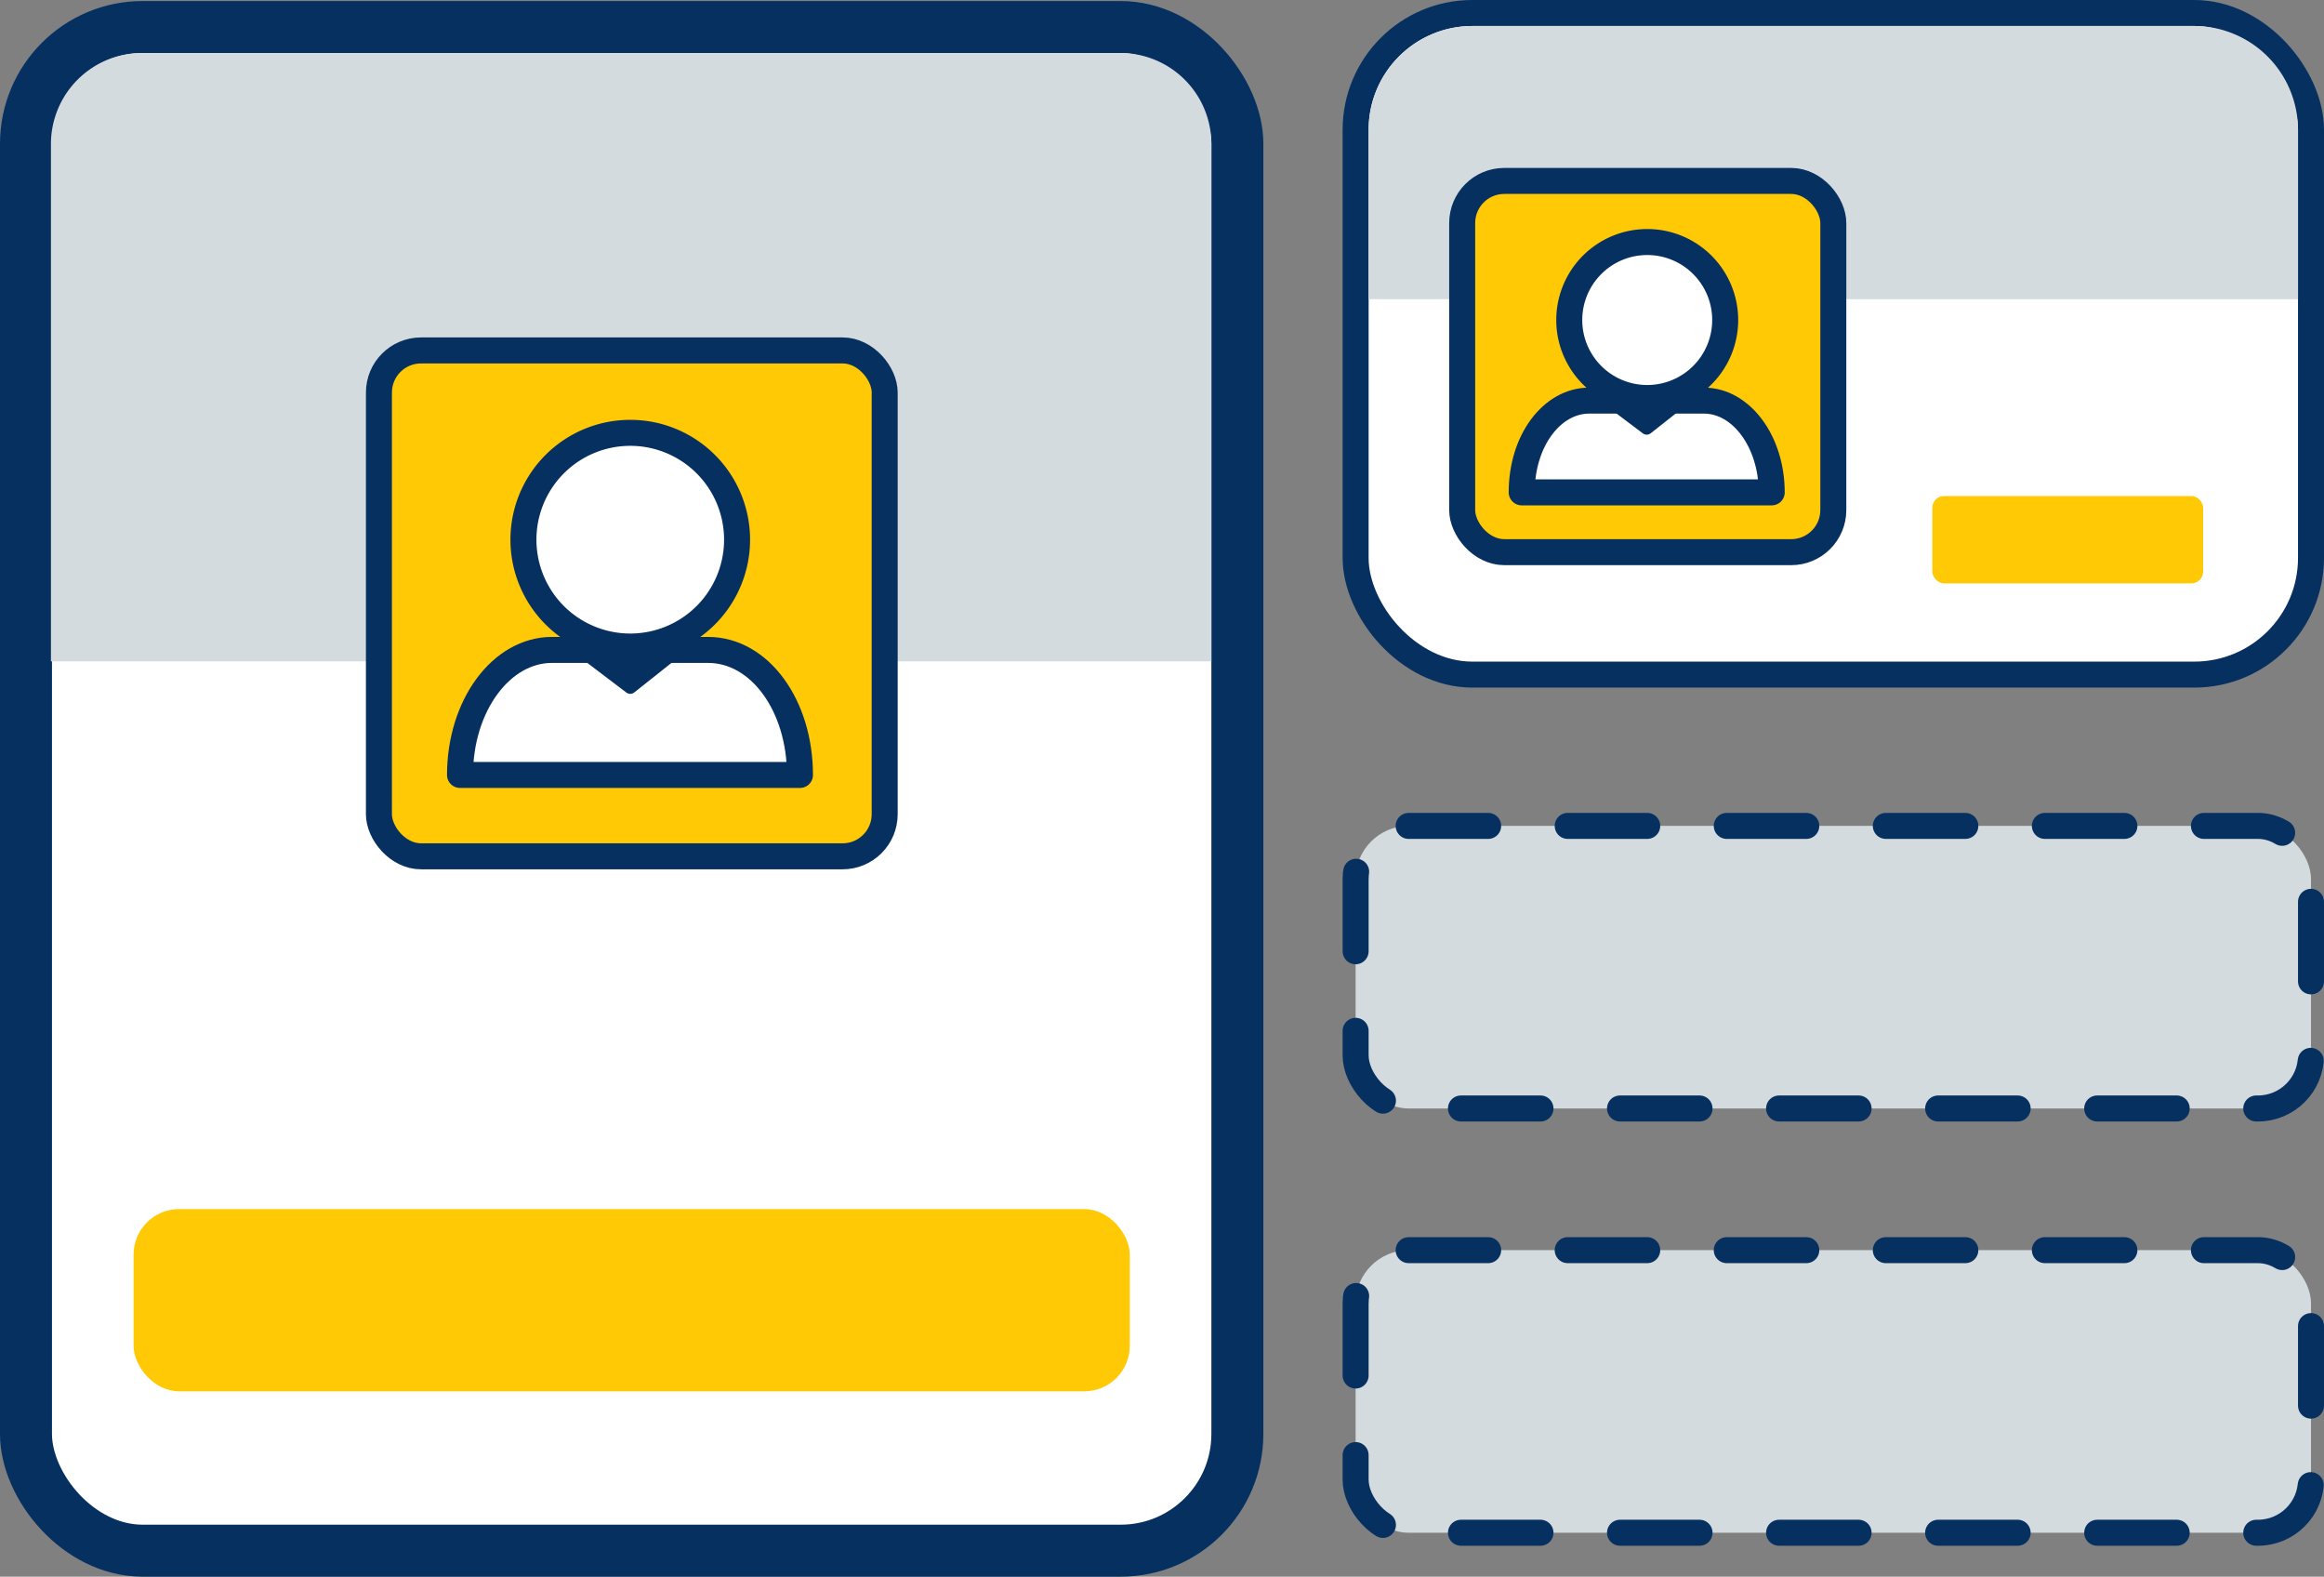
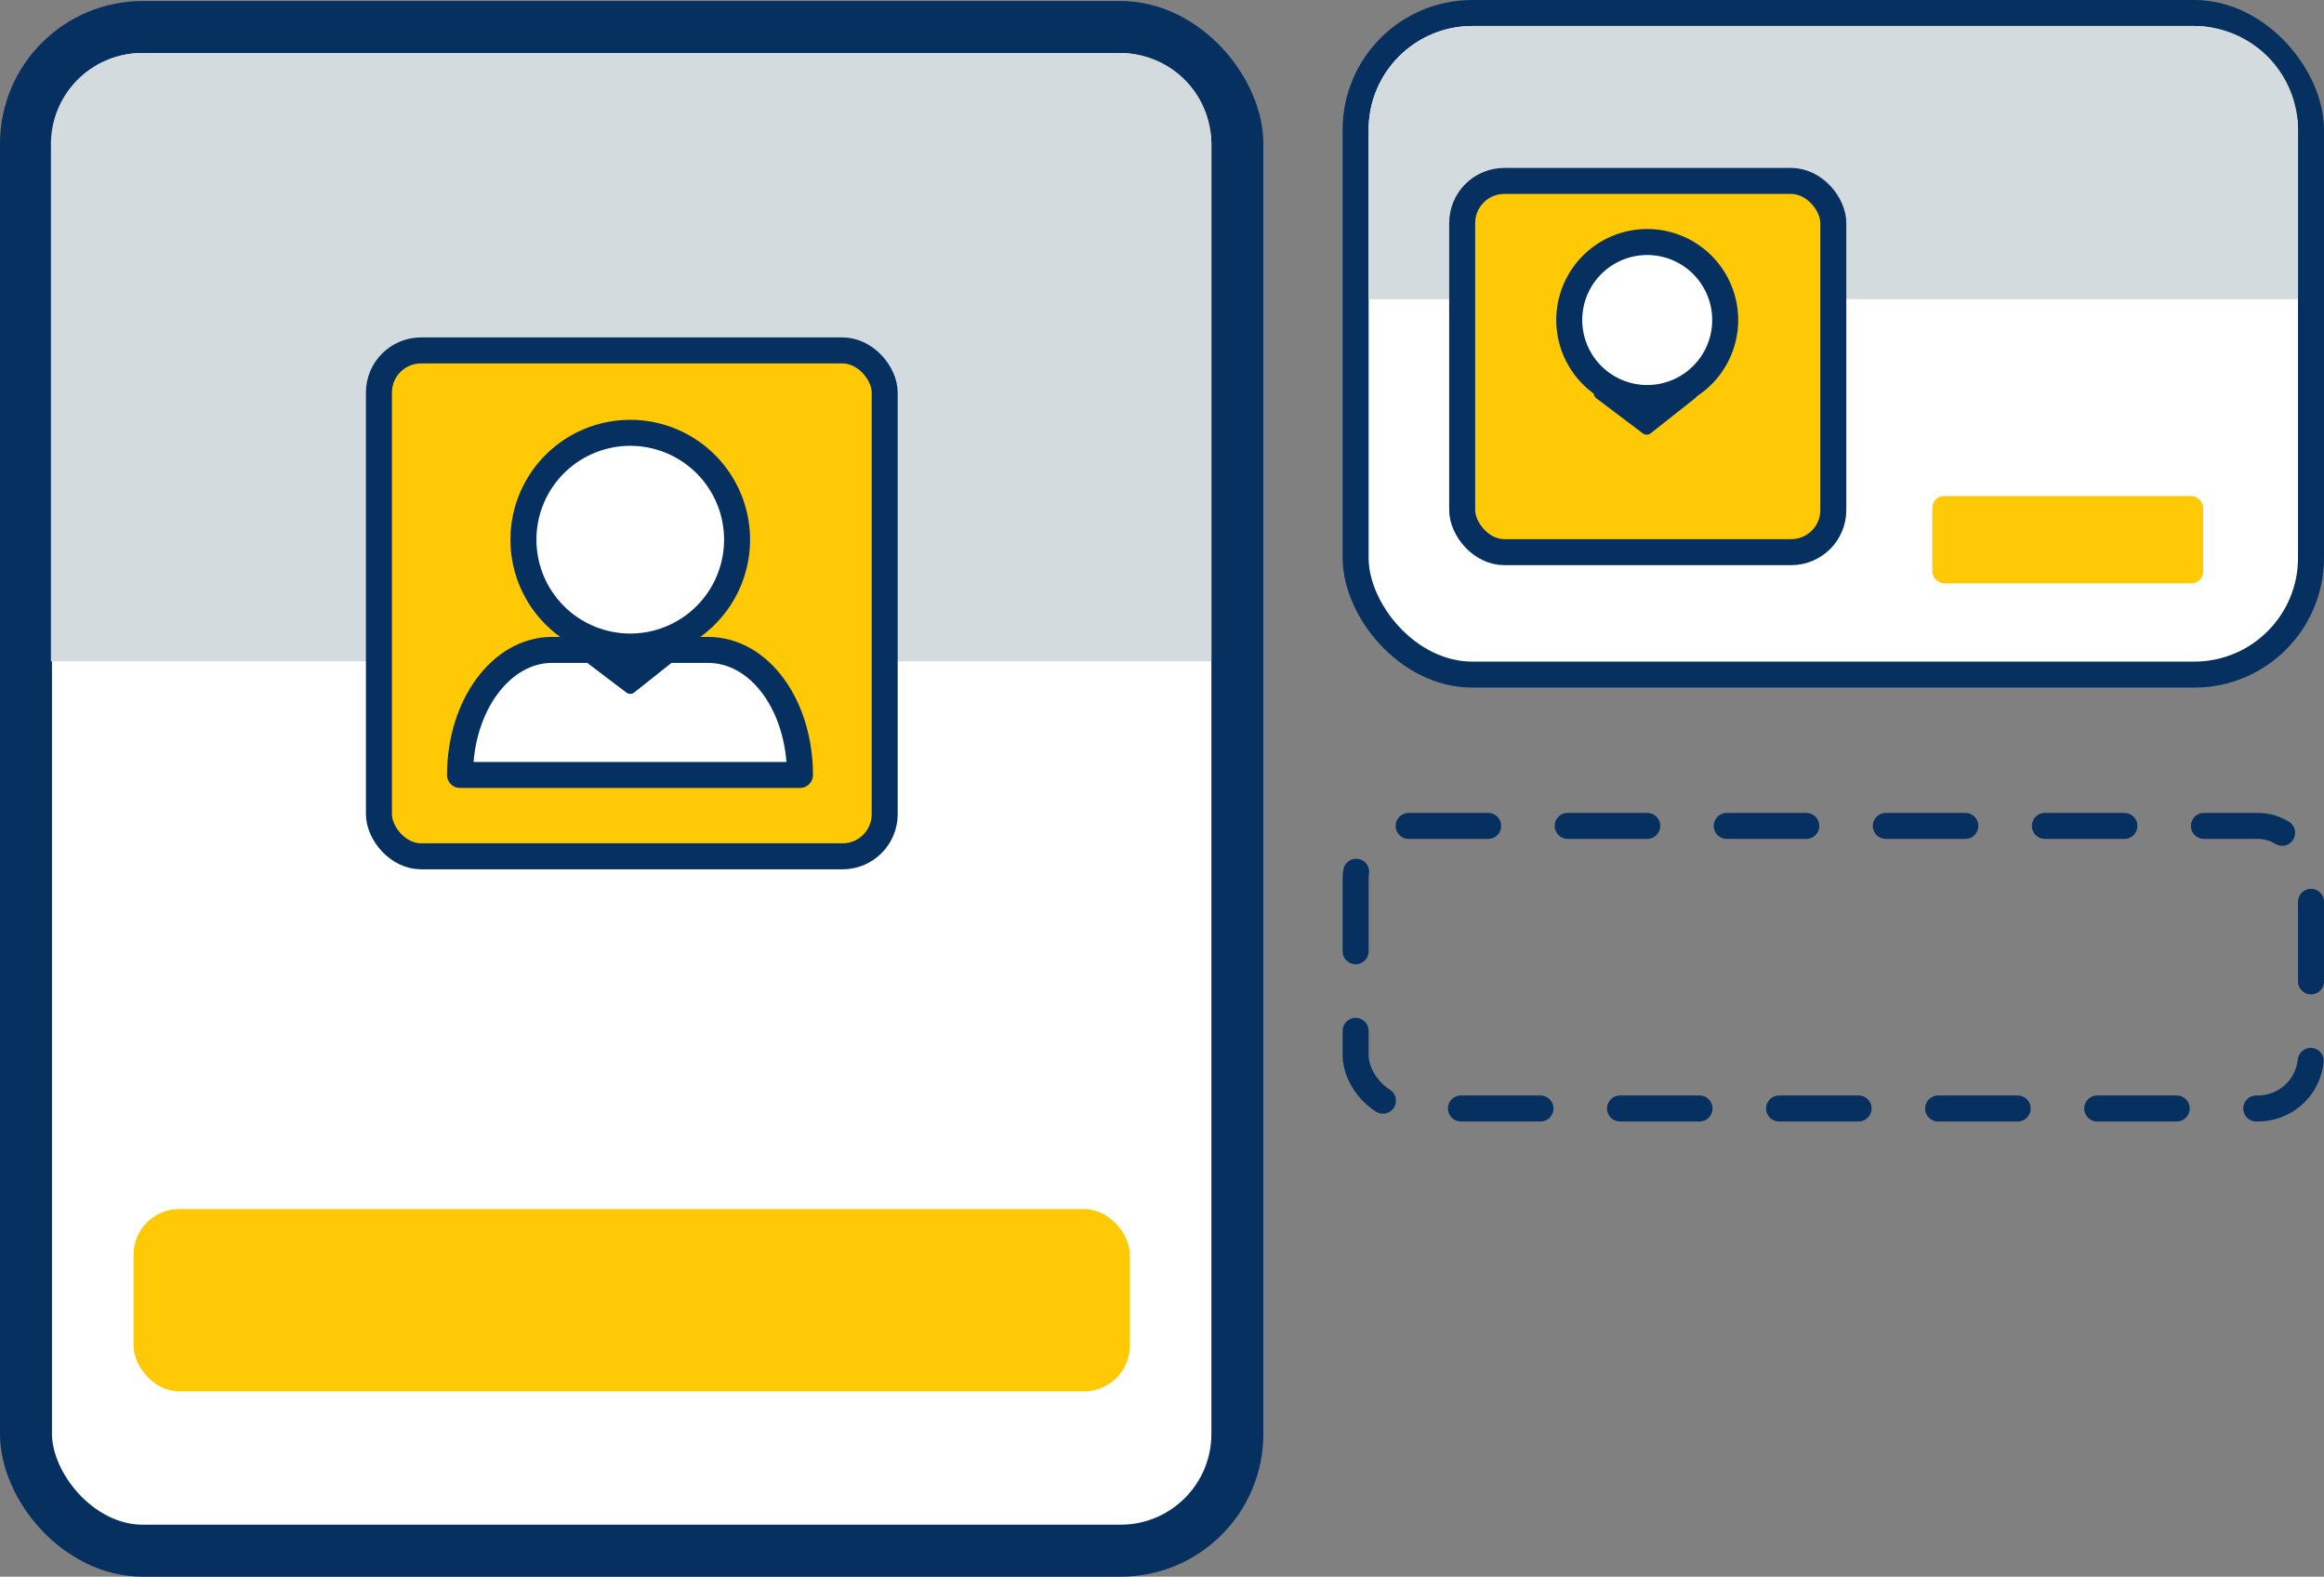
<svg xmlns="http://www.w3.org/2000/svg" viewBox="0 0 89.42 60.65">
  <rect x="0" y="0" width="89.42" height="60.65" fill="#808080" stroke="none" />
  <defs>
    <style>.cls-1,.cls-10{fill:none;}.cls-2{clip-path:url(#clip-path);}.cls-11,.cls-3,.cls-7,.cls-8{fill:#fff;}.cls-10,.cls-11,.cls-3,.cls-6,.cls-7,.cls-8,.cls-9{stroke:#063060;}.cls-10,.cls-11,.cls-3,.cls-6,.cls-7{stroke-miterlimit:10;}.cls-3{stroke-width:2px;}.cls-4{fill:#d4dbdf;}.cls-5,.cls-6{fill:#ffc905;}.cls-10,.cls-7,.cls-8,.cls-9{stroke-linecap:round;}.cls-8,.cls-9{stroke-linejoin:round;}.cls-9{fill:#063060;stroke-width:0.5px;}.cls-10{stroke-dasharray:3.06 3.06;}</style>
    <clipPath id="clip-path" transform="translate(-5.04 -23.56)">
      <rect class="cls-1" width="100" height="100" />
    </clipPath>
  </defs>
  <title>data-cleansing-icon</title>
  <g id="Layer_2" data-name="Layer 2">
    <g id="Layer_3" data-name="Layer 3">
      <g class="cls-2">
        <rect class="cls-3" x="1" y="1.04" width="46.61" height="58.61" rx="4.49" />
        <path class="cls-4" d="M51.65,29.1V49H7V29.1a3.5,3.5,0,0,1,3.49-3.5H48.16A3.5,3.5,0,0,1,51.65,29.1Z" transform="translate(-5.04 -23.56)" />
        <rect class="cls-5" x="5.14" y="46.51" width="38.33" height="7.01" rx="1.75" />
        <rect class="cls-6" x="14.58" y="13.48" width="19.46" height="19.46" rx="1.62" />
        <path class="cls-7" d="M33.4,44.32a4.11,4.11,0,1,1-4.11-4.11A4.11,4.11,0,0,1,33.4,44.32Z" transform="translate(-5.04 -23.56)" />
        <path class="cls-8" d="M22.74,53.37c0-2.66,1.58-4.81,3.54-4.81h6c2,0,3.54,2.15,3.54,4.81Z" transform="translate(-5.04 -23.56)" />
        <polyline class="cls-9" points="21.81 24.59 24.25 26.44 26.58 24.59" />
-         <rect class="cls-4" x="52.16" y="31.77" width="36.76" height="10.87" rx="2.04" />
        <rect class="cls-10" x="52.16" y="31.77" width="36.76" height="10.87" rx="2.04" />
-         <rect class="cls-4" x="52.16" y="48.09" width="36.76" height="10.87" rx="2.04" />
-         <rect class="cls-10" x="52.16" y="48.09" width="36.76" height="10.87" rx="2.04" />
        <rect class="cls-11" x="52.16" y="0.5" width="36.76" height="25.45" rx="4.49" />
        <path class="cls-4" d="M93.46,28.56v6.51H57.7V28.56a4,4,0,0,1,4-4H89.47A4,4,0,0,1,93.46,28.56Z" transform="translate(-5.04 -23.56)" />
        <rect class="cls-5" x="74.35" y="19.08" width="10.42" height="3.36" rx="0.45" />
        <rect class="cls-6" x="56.26" y="6.96" width="14.28" height="14.28" rx="1.62" />
        <path class="cls-7" d="M71.42,35.87a3,3,0,1,1-3-3A3,3,0,0,1,71.42,35.87Z" transform="translate(-5.04 -23.56)" />
-         <path class="cls-8" d="M63.59,42.5c0-2,1.17-3.53,2.6-3.53H70.6c1.44,0,2.61,1.58,2.61,3.53Z" transform="translate(-5.04 -23.56)" />
        <polyline class="cls-9" points="61.57 15.12 63.36 16.47 65.07 15.12" />
      </g>
    </g>
  </g>
</svg>